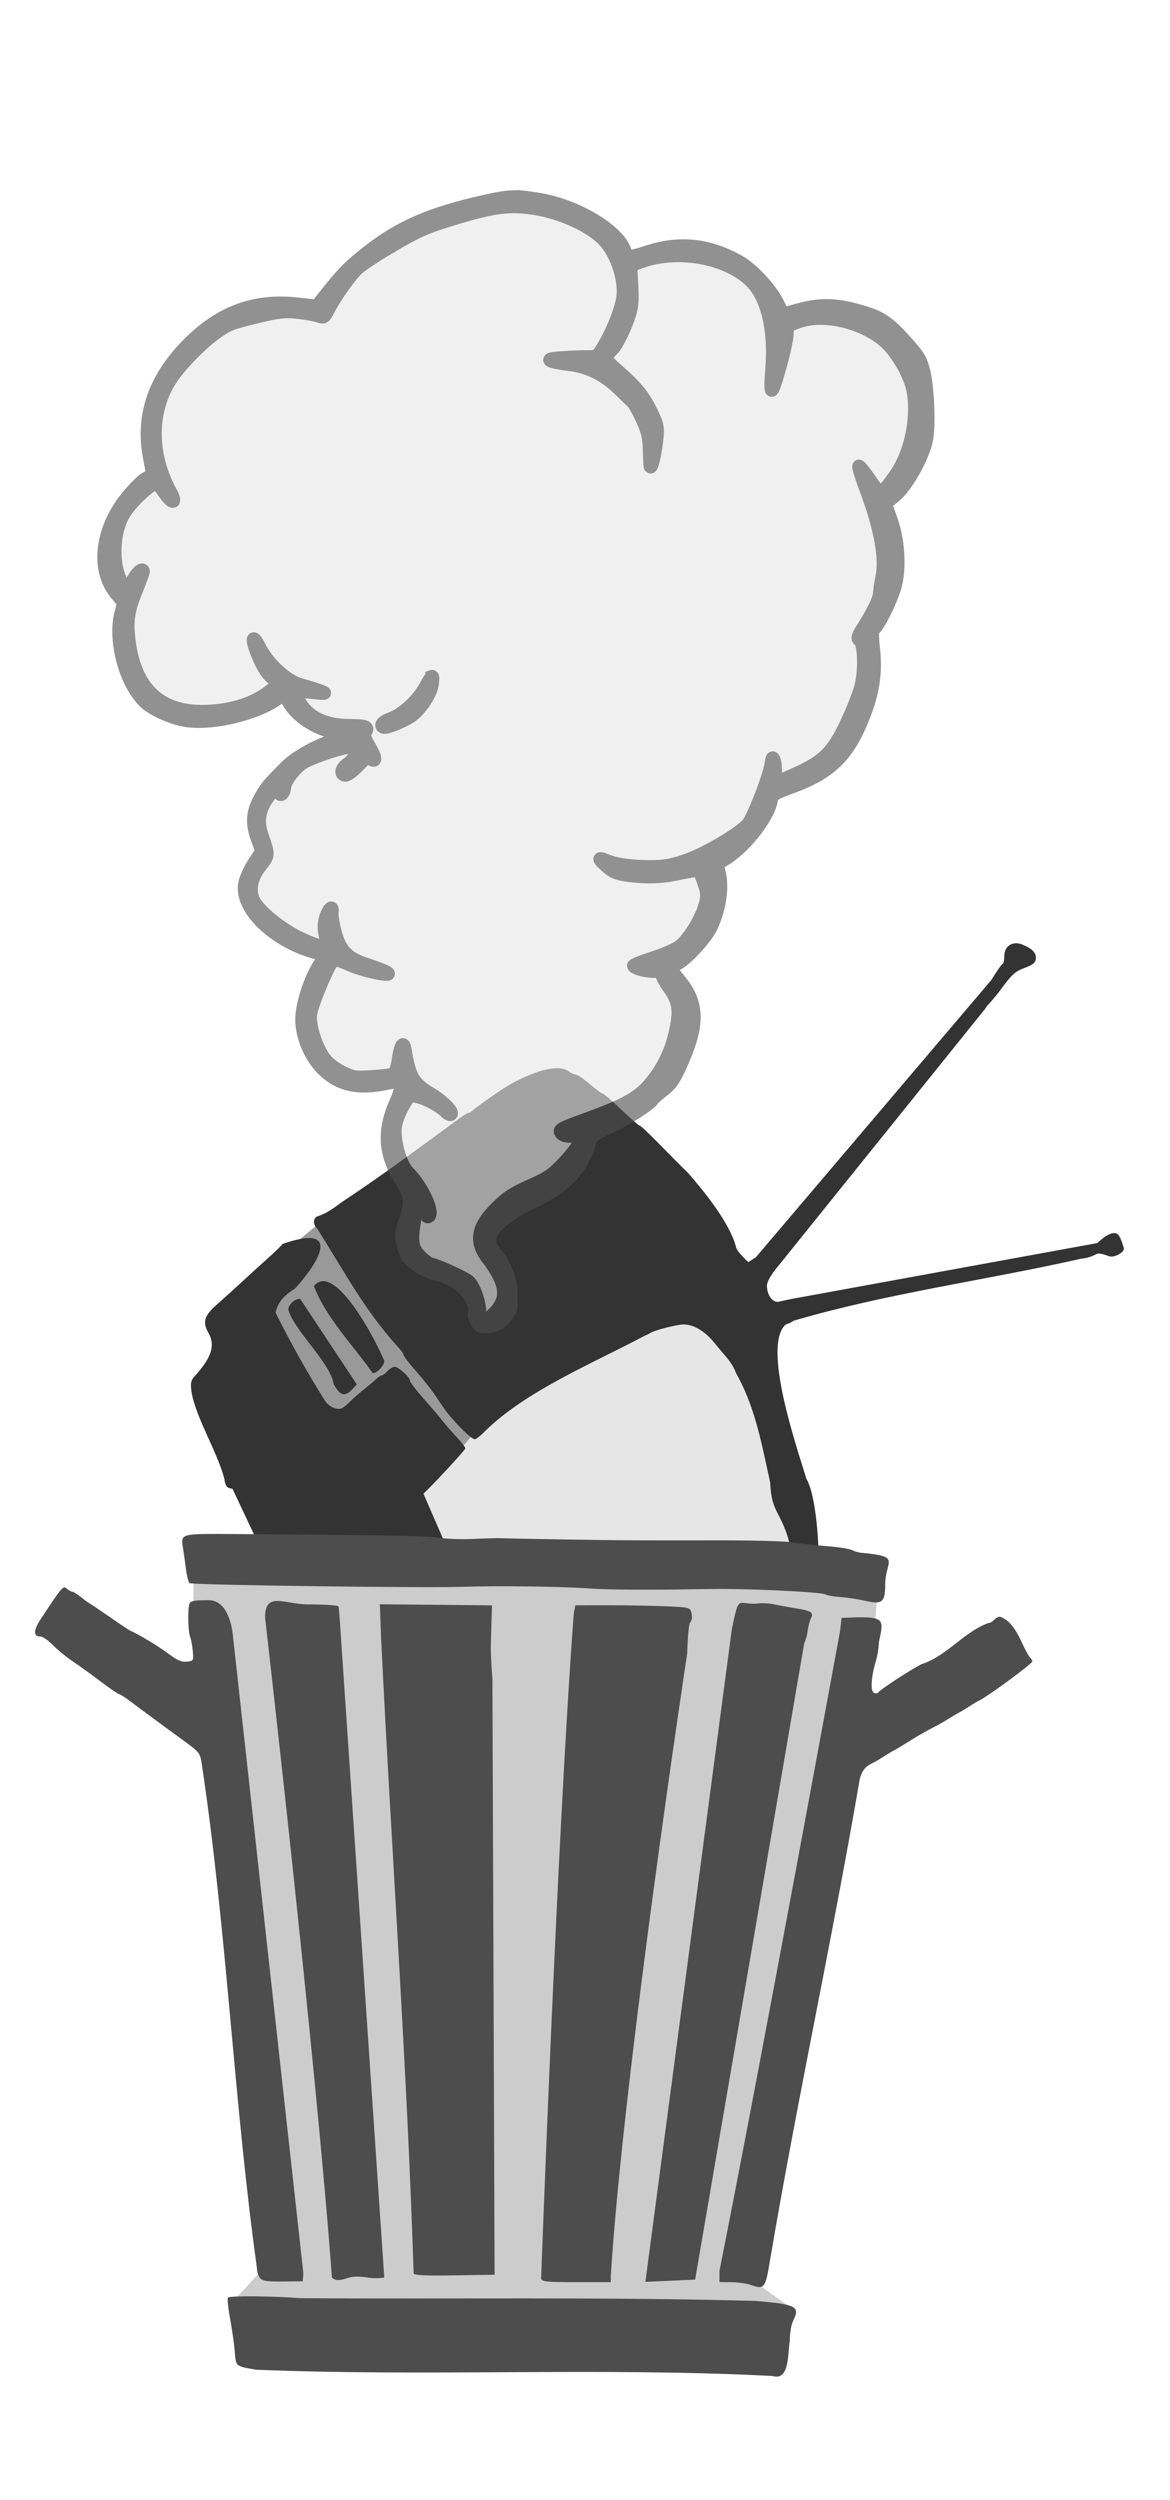
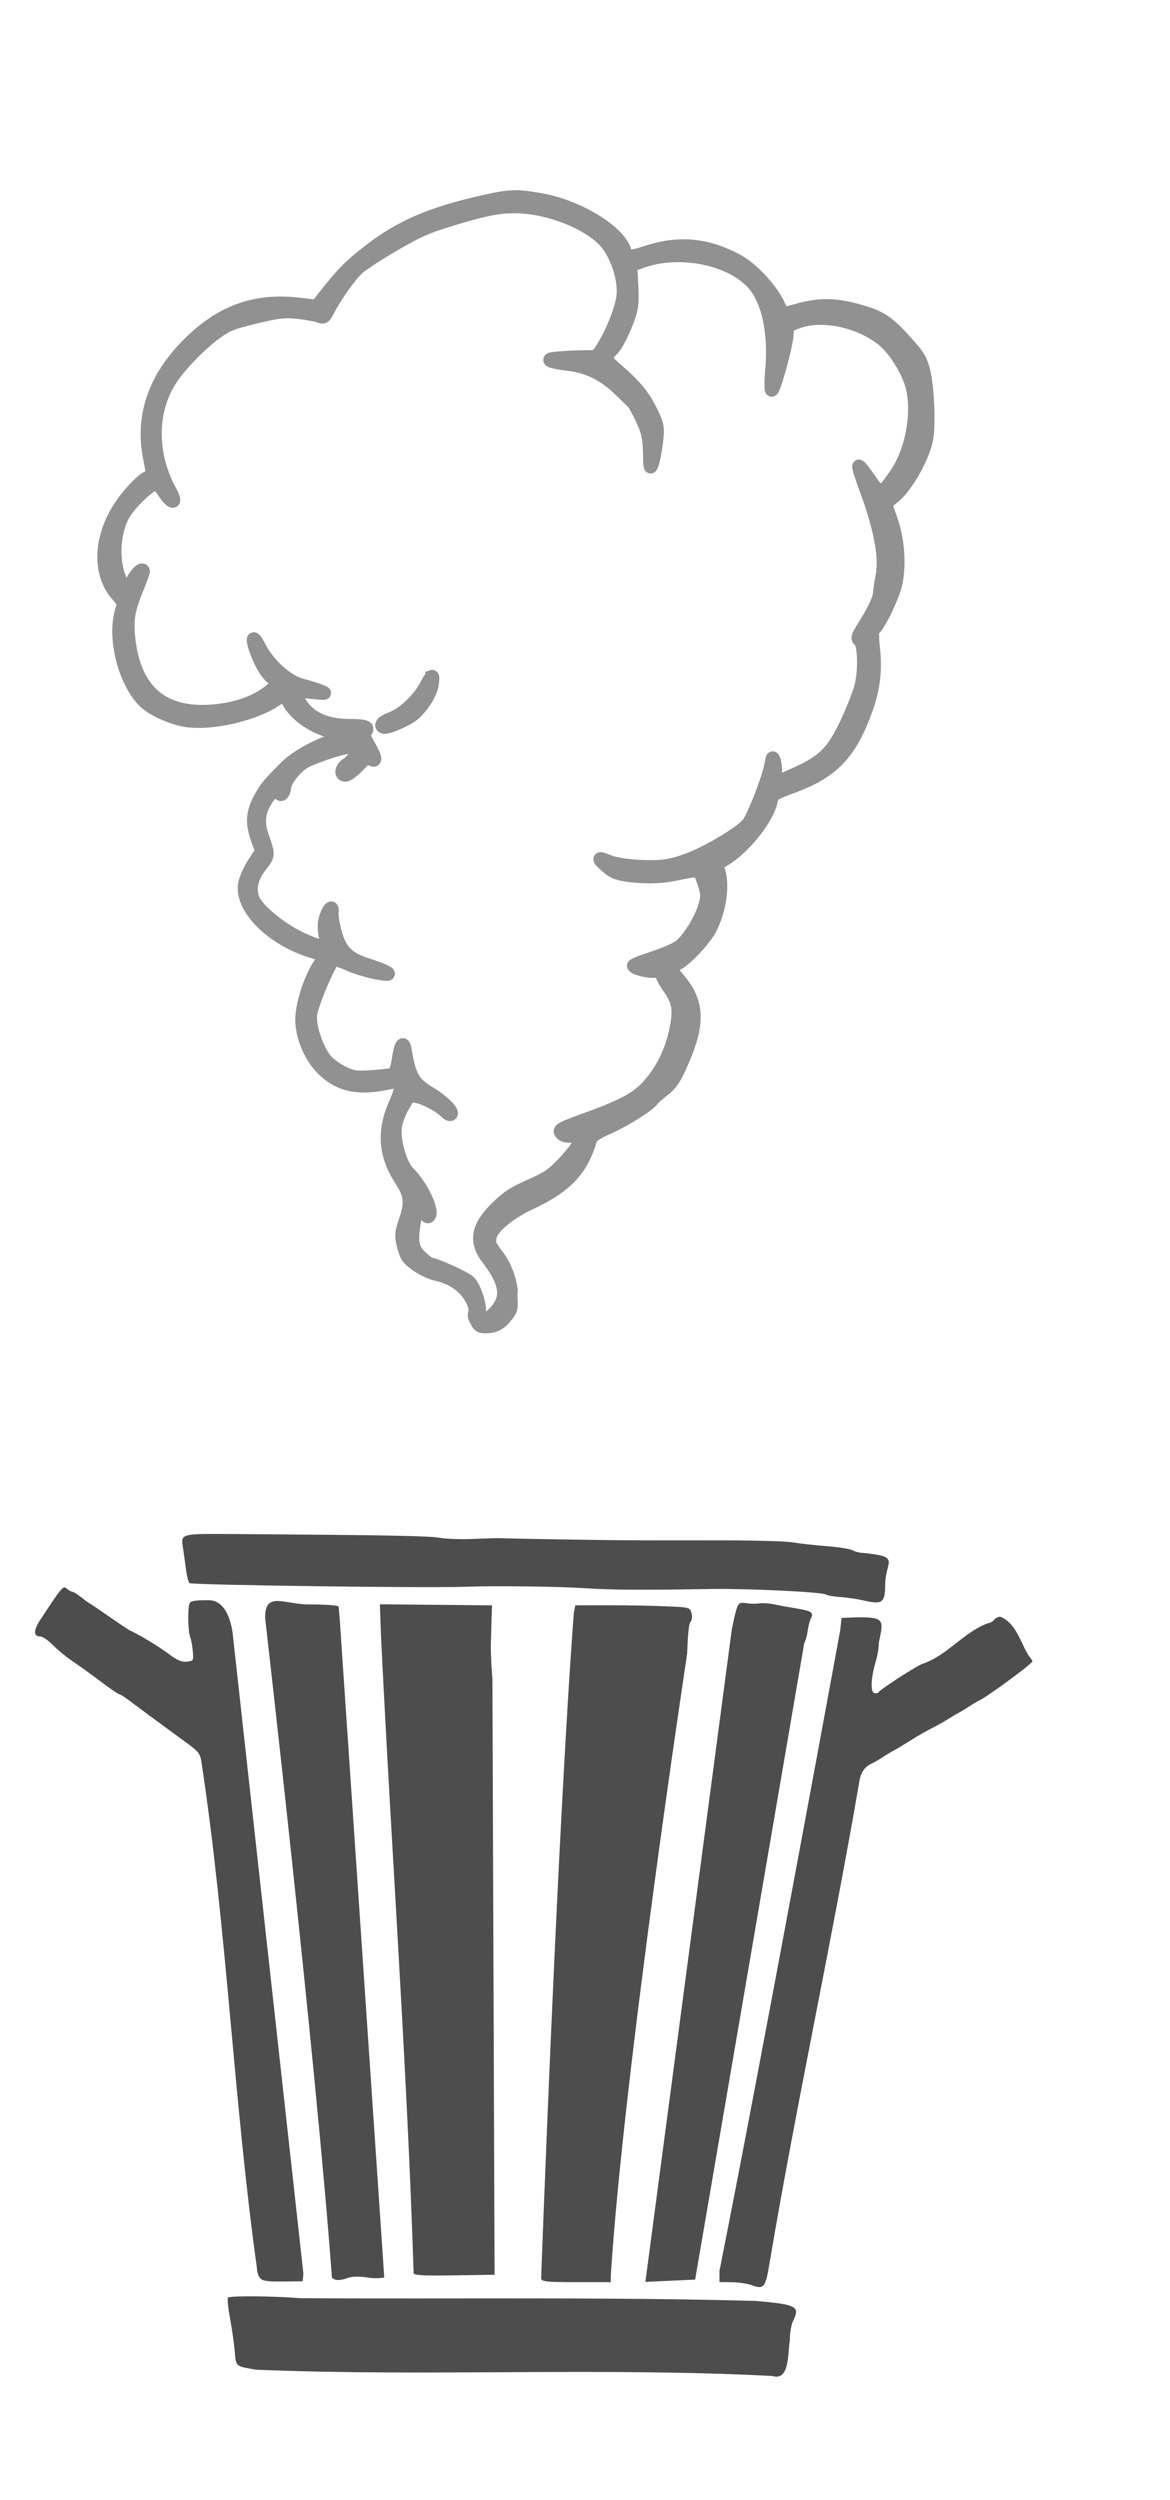
<svg xmlns="http://www.w3.org/2000/svg" xmlns:ns1="http://sodipodi.sourceforge.net/DTD/sodipodi-0.dtd" xmlns:ns2="http://www.inkscape.org/namespaces/inkscape" id="svg2" ns1:docname="f-propaganda-colour.svg" viewBox="0 0 520 1111" version="1.1" ns2:version="0.92.2 5c3e80d, 2017-08-06" width="520" height="1111">
  <defs id="defs24798" />
  <ns1:namedview id="namedview4" bordercolor="#666666" ns2:pageshadow="2" guidetolerance="10" pagecolor="#ffffff" gridtolerance="10" ns2:window-maximized="1" ns2:zoom="0.55" objecttolerance="10" borderopacity="1" ns2:current-layer="g50337" ns2:cx="592.95908" ns2:cy="303.21746" ns2:window-y="0" ns2:window-x="4" ns2:window-width="1436" showgrid="false" ns2:pageopacity="0" ns2:window-height="856" ns2:snap-global="false" fit-margin-top="0" fit-margin-left="0" fit-margin-right="0" fit-margin-bottom="0" />
  <g transform="translate(211.64,-145.23)" id="layer1" ns2:label="Layer 1" style="fill:#333333;fill-opacity:1">
    <g id="g7944-2" transform="matrix(0.322,0.003,-0.003,0.322,684.525,606.142)" style="fill:#333333;fill-opacity:1">
      <g id="g50337" transform="translate(43.446,-169.664)">
        <g id="g50357">
          <g id="g25630" transform="matrix(3.102,-0.031,0.031,3.102,-2595.032,618.952)">
-             <path ns2:connector-curvature="0" id="path25625" d="m 82,-65.12 -33,27 -15,60 66,63 50,165 14,15 35,-2 32,-16 -23,-224 -93,-79 z" style="fill:#999999;stroke:none;stroke-width:1px;stroke-linecap:butt;stroke-linejoin:miter;stroke-opacity:1" />
-             <path ns2:connector-curvature="0" id="path25623" d="m 229,-17.12 -77,39 -21,25 -26,24 40,82 9,-6 32,-3 27,5 71,-32 2,-26 -29,-94 -12,-23 z" style="fill:#e6e6e6;stroke:none;stroke-width:1px;stroke-linecap:butt;stroke-linejoin:miter;stroke-opacity:1" />
-             <path ns1:nodetypes="cscccccccscscccccscccccssccscccccccccccccccccscccccccccccccccsccccccscsccccsccccccssccccccccscccccccccccccccccccccscsccccccccssccsscssscccccccccccccccccccccccccccccccccccc" ns2:connector-curvature="0" id="path24800" d="m 378.674,-178.707 c -2.891,0.112 -5.016,2.31 -5.016,5.703 0,1.722 -0.32,3.273 -0.711,3.447 -0.919,0.409 -4.98,7.092 -4.98,7.092 l -104.898,123.33 -3.379,2.189 c 0,0 -5.523,-4.965 -5.523,-6.959 -2.919,-10.827 -14.591,-25.107 -21.41,-32.873 -1.922,-1.826 -7.334,-7.267 -12.027,-12.092 -4.693,-4.825 -8.872,-8.771 -9.285,-8.771 -0.413,0 -4.089,-3.201 -8.17,-7.113 -4.08,-3.912 -7.781,-7.113 -8.223,-7.113 -0.442,0 -3.051,-1.92 -5.799,-4.268 -2.747,-2.347 -5.588,-4.28 -6.314,-4.297 -0.726,-0.017 -2.15,-0.658 -3.162,-1.424 -4.012,-3.034 -13.352,-1.062 -25.188,5.314 -3.656,1.969 -14.097,9.175 -17.742,12.244 -0.63,0.53 -1.441,0.965 -1.803,0.965 -0.362,0 -2.407,1.289 -4.545,2.865 -17.286,12.66 -33.998,25.053 -51.658,36.695 -5.144,3.869 -7.519,5.259 -10.791,6.314 -2.034,0.656 -2.17,3.732 -0.236,5.336 11.351,17.987 21.285,36.735 35.76,52.578 1.457,1.533 2.648,3.203 2.648,3.711 0,0.508 2.463,3.735 5.473,7.17 3.009,3.435 6.742,8.123 8.297,10.416 1.555,2.293 3.254,4.799 3.775,5.568 3.881,5.725 12.432,14.445 14.166,14.445 0.604,0 2.786,-1.744 4.848,-3.875 18.289,-17.807 48.152,-30.098 70.607,-42.023 0.782,-0.308 2.063,-0.938 2.846,-1.402 1.81,-1.073 8.936,-2.996 13.383,-3.611 4.667,-0.645 10.232,2.33 14.777,7.902 1.986,2.434 4.251,5.143 5.033,6.02 1.847,2.068 3.667,4.853 4.342,6.643 0.295,0.782 0.935,2.063 1.42,2.846 7.826,14.712 10.619,30.843 14.141,46.799 0.758,16.939 6.576,11.088 10.926,38.474 1.037,7.116 3.764,7.863 0.135,10.868 -3.458,2.863 -9.689,6.816 -11.703,7.426 -0.871,0.263 -2.201,0.782 -2.957,1.15 -23.963,8.497 -53.201,22.21 -78.686,23.662 -2.964,0.081 -5.725,0.51 -6.133,0.955 -1.171,1.278 -0.52,13.474 1.078,20.203 0.215,0.904 0.914,3.849 1.555,6.545 0.64,2.696 1.573,8.615 2.072,13.154 0.499,4.54 1.215,8.536 1.59,8.879 0.375,0.343 0.799,2.351 0.945,4.461 1.9,21.376 9.01,41.366 14.602,61.887 -0.123,2.509 2.236,4.488 4.094,3.432 2.989,-1.699 5.617,-2.511 11.945,-3.689 20.515,-5.154 9.817,-5.881 30.829,-10.071 2.606,-0.511 4.939,-1.147 5.184,-1.414 0.245,-0.267 1.113,-0.572 1.93,-0.678 4.725,-0.613 -0.081,-23.836 3.841,-25.201 12.697,-4.417 23.681,-20.702 24.155,-25.71 0.119,-1.264 0.609,-2.746 1.088,-3.293 0.478,-0.547 0.972,-3.947 1.098,-7.559 0.126,-3.611 0.473,-6.833 0.771,-7.158 0.298,-0.326 0.44,-5.218 0.312,-10.869 -0.127,-5.651 -0.004,-10.524 0.275,-10.828 0.279,-0.305 0.193,-6.053 -0.193,-12.773 -0.386,-6.72 -0.74,-14.384 -0.787,-17.035 6.122,-15.445 3.794,-57.36 -1.849,-66.438 -0.012,-0.05 -0.02,-0.081 -0.031,-0.131 -3.534,-11.884 -20.139,-59.4 -8.967,-68.607 1.043,-0.19 2.538,-0.886 3.32,-1.549 41.38,-12.145 86,-18.031 128.369,-27.6 2.086,-0.009 5.011,-1.205 6.498,-1.98 1.488,-0.776 4.582,0.735 5.723,1.021 2.493,0.626 6.41,-1.813 6.41,-3.301 0,-0.584 -1.15,-4.448 -2.229,-5.963 -2.636,-3.703 -9.545,3.344 -9.545,3.344 l -134.75,24.527 c 0,0 -5.612,1.088 -6.676,1.406 -2.834,0.847 -5.609,-2.65 -5.609,-7.066 0,-3.068 5.414,-9.221 5.414,-9.221 l 91.75,-113.879 0.766,-1.191 c 0,1e-5 3.277,-3.416 6.348,-7.59 4.807,-6.535 6.248,-7.837 10.377,-9.371 3.751,-1.394 4.858,-2.282 5.078,-4.078 0.318,-2.584 -1.625,-4.609 -6.123,-6.387 -0.797,-0.315 -1.571,-0.488 -2.307,-0.529 -0.199,-0.011 -0.395,-0.013 -0.588,-0.006 z M 63.857,-47.774 c -2.641,0.064 -6.358,0.857 -11.404,2.6 -0.417,0.692 -3.32,3.527 -6.449,6.297 -3.13,2.771 -8.259,7.432 -11.398,10.359 -3.139,2.928 -8.153,7.451 -11.143,10.055 -5.892,5.131 -6.782,7.968 -4.014,12.811 3.137,5.487 1.451,10.916 -5.924,19.072 -1.971,2.18 -2.161,3.056 -1.594,7.334 1.97,11.581 11.695,26.952 14.645,38.871 0.008,0.871 0.419,2.223 0.912,3.006 0.295,0.469 0.863,0.815 2.637,1.125 l 65.529,139.365 c -4.334,5.492 -4.997,6.884 -4.746,7.805 0.244,0.892 0.963,2.109 1.6,2.703 6.794,10.228 11.557,27.782 18.764,37.059 2.771,3.309 3.544,3.761 6.482,3.781 10.996,0.074 16.139,2.498 18.064,8.518 1.7,5.312 4.39,6.574 12.154,5.697 3.939,-0.445 10.662,-1.086 14.941,-1.422 4.279,-0.337 11.183,-0.969 15.34,-1.404 4.157,-0.435 8.206,-0.66 8.998,-0.5 4.693,-2.542 7.789,-4.747 9.621,-6.65 7.937,-8.25 -7.886,-10.849 -20.512,-10.834 -4.837,1.259 -8.989,1.85 -13.746,-0.848 -5.356,-13.847 -10.147,-28.412 -14.166,-43 -0.394,-1.644 -0.075,-4.097 0.711,-5.451 1.188,-2.048 2.181,-2.497 5.902,-2.668 2.46,-0.113 6.519,-0.545 9.021,-0.959 2.502,-0.414 5.625,-0.823 6.939,-0.906 1.315,-0.084 2.636,-0.417 2.934,-0.742 0.298,-0.325 1.691,-0.583 3.098,-0.574 1.407,0.009 3.037,-0.507 3.621,-1.145 1.078,-1.176 1.075,-8.06 -0.004,-9.049 -0.576,-0.527 -1.468,-6.158 -2.381,-15.016 -0.25,-2.429 -0.722,-5.938 -1.047,-7.799 -0.325,-1.861 -0.799,-6.034 -1.055,-9.275 -0.255,-3.241 -0.756,-6.157 -1.109,-6.48 -0.498,-0.456 -19.275,-0.343 -26.188,0.057 L 115.07,65.966 c 4.042,-3.716 18.656,-19.424 18.656,-20.146 0,-0.479 -1.812,-2.817 -4.029,-5.195 -2.217,-2.378 -4.973,-5.548 -6.125,-7.045 -1.152,-1.497 -3.422,-4.215 -5.043,-6.041 -5.913,-6.658 -9.459,-11.12 -9.459,-11.9 0,-1.464 -5.075,-6.117 -6.67,-6.117 -0.865,0 -2.345,0.853 -3.289,1.896 -0.944,1.043 -2.077,1.896 -2.518,1.896 -0.441,0 -1.579,0.747 -2.529,1.66 -0.95,0.913 -3.36,2.939 -5.355,4.504 -1.996,1.565 -5.057,4.267 -6.803,6.004 -2.64,2.628 -3.642,3.057 -5.955,2.549 -1.529,-0.336 -3.554,-1.759 -4.5,-3.16 -8.039,-12.819 -15.539,-26.192 -22.129,-39.496 1.226,-5.33 4.466,-7.992 8.662,-10.707 8.542,-9.298 17.318,-22.719 5.873,-22.441 z m 6.729,19.17 c -1.536,-0.019 -2.953,0.65 -4.191,2.193 5.53,14.382 17.489,26.334 26.156,38.777 1.919,0 5.139,-3.425 5.139,-5.465 -3.952,-9.533 -17.719,-35.387 -27.104,-35.506 z m -10.668,7.895 c -2.05,-0.01 -4.904,2.605 -4.904,4.656 1.976,8.551 18.125,23.354 19.916,32.33 0,0.522 0.747,1.977 1.66,3.232 h -0.002 c 2.111,2.903 4.097,2.931 6.762,0.094 L 85.461,17.355 60.316,-20.672 c -0.128,-0.025 -0.262,-0.036 -0.398,-0.037 z m 115.678,216.533 c -1.525,0.019 -3.024,0.388 -3.672,1.096 3.317,14.797 4.05,31.688 10.916,45.482 1.974,0.129 3.424,-0.462 4.447,-1.607 6.252,-6.999 -3.506,-34.616 -7.863,-43.971 -0.752,-0.689 -2.303,-1.019 -3.828,-1 z m -12.139,2.951 -3.084,0.037 c -3.892,0.048 -5.214,1.531 -4.5,5.049 0.309,1.521 0.877,3.054 1.262,3.406 5.407,7.385 5.41,29.293 10.379,36.527 1.513,1.386 5.368,1.047 6.746,-0.471 0.092,-0.101 0.174,-0.207 0.242,-0.318 z" style="fill:#333333" />
-           </g>
-           <path style="fill:#cccccc;stroke:none;stroke-width:1px;stroke-linecap:butt;stroke-linejoin:miter;stroke-opacity:1" d="m 83.718,273.638 v 25.759 l 33.272,276.912 -3.22,17.173 -12.88,13.953 18.246,15.026 228.613,-6.44 2.147,-5.367 -15.026,-10.733 37.566,-235.053 13.953,-54.738 2.147,-21.466 -181.388,-10.733 z" id="path24808" ns2:connector-curvature="0" transform="matrix(3.102,-0.031,0.031,3.102,-2820.897,56.518)" />
+             </g>
          <path ns2:connector-curvature="0" style="fill:#4d4d4d" d="m 94.219,265.836 c -16.469,-0.059 -16.046,0.568 -15.152,6.238 0.329,2.086 0.908,6.255 1.285,9.264 0.377,3.009 1.09,5.875 1.584,6.369 0.85,0.853 105.306,2.318 122.26,1.715 13.721,-0.488 42.466,-0.122 54.057,0.688 10.768,0.752 25.71,0.851 55.953,0.369 15.876,-0.253 48.953,1.356 50.754,2.469 0.703,0.435 3.655,0.953 6.559,1.15 2.904,0.197 7.627,0.9 10.496,1.562 8.31,1.919 9.447,1.008 9.469,-7.586 0.273,-10.177 7.07,-11.92 -9.768,-13.588 -1.469,-0.023 -3.603,-0.554 -4.742,-1.18 -1.139,-0.625 -6.339,-1.46 -11.555,-1.854 -5.216,-0.394 -12.044,-1.158 -15.174,-1.699 -3.192,-0.552 -19.013,-0.952 -36.039,-0.912 -16.691,0.039 -37.603,-0.028 -46.471,-0.15 -20.382,-0.281 -44.942,-0.739 -47.418,-0.885 -1.044,-0.061 -6.377,0.085 -11.854,0.326 -5.477,0.241 -12.305,0.012 -15.174,-0.51 -4.713,-0.857 -23.337,-1.212 -90.93,-1.732 -3.09,-0.024 -5.788,-0.046 -8.141,-0.055 z m -68.018,23.746 c -1.241,0.205 -3.272,3.207 -10.49,14.139 -3.327,5.039 -3.326,7.713 0.004,7.713 0.954,0 3.421,1.728 5.482,3.84 2.062,2.112 6.096,5.416 8.965,7.34 2.869,1.924 8.456,5.957 12.414,8.963 3.958,3.005 7.585,5.493 8.061,5.527 0.475,0.035 2.655,1.421 4.842,3.082 4.71,3.576 12.604,9.413 23.324,17.244 7.735,5.651 7.794,5.726 8.568,10.906 11.129,74.28 14.071,149.639 24.361,224.039 0,1.62 0.648,3.66 1.438,4.533 h -0.012 c 1.158,1.28 3.132,1.569 10.195,1.496 l 8.758,-0.09 0.293,-3.516 -31.15,-283.66 c 0,0 -1.052,-15.826 -10.748,-15.826 -6.402,0 -8.095,0.297 -8.557,1.5 -0.872,2.273 -0.688,12.304 0.271,14.828 0.466,1.225 0.999,4.133 1.186,6.463 0.333,4.158 0.281,4.242 -2.709,4.531 -2.345,0.227 -4.201,-0.57 -8.061,-3.463 -4.662,-3.495 -12.921,-8.484 -17.344,-10.477 -6.626,-4.163 -12.515,-8.73 -19.217,-12.91 -2.851,-2.347 -5.635,-4.268 -6.186,-4.268 -0.551,0 -1.698,-0.63 -2.549,-1.4 -0.4,-0.362 -0.727,-0.604 -1.141,-0.535 z m 94.77,6.098 c -3.38,0.047 -5.46,1.607 -5.389,7.555 0,-10e-6 22.378,195.668 29.533,293.459 1.408,1.408 3.403,1.441 7.201,0.117 2.012,-0.701 4.81,-0.734 8.914,-0.104 3.989,0.613 7.166,-0.043 7.166,-0.043 L 149.336,312.094 c 0,0 -0.815,-13.49 -1.121,-13.986 -0.31,-0.502 -6.549,-0.902 -14.062,-0.902 -5.124,-0.106 -9.802,-1.572 -13.182,-1.525 z m 207.139,0.953 c -2.302,-0.068 -2.766,1.469 -4.895,11.83 l -38.646,290.221 0.002,0.002 22.137,-0.998 48.697,-282.898 c 0,0 1.153,-2.57 1.471,-5.035 0.318,-2.466 1.019,-5.28 1.557,-6.254 1.367,-2.476 0.195,-3.276 -6.324,-4.324 -3.112,-0.5 -7.56,-1.319 -9.885,-1.82 -2.325,-0.501 -5.577,-0.692 -7.229,-0.424 -3.46,0.362 -5.504,-0.258 -6.885,-0.299 z m -161.469,0.543 0.496,14.004 c 4.492,94.56 11.353,188.991 14.328,283.602 0.312,0.932 4.459,1.147 18.207,0.947 l 17.805,-0.258 -0.783,-265.07 c -0.459,-5.477 -0.77,-12.305 -0.691,-15.174 0.079,-2.868 0.228,-7.989 0.334,-11.379 l 0.191,-6.166 -24.943,-0.252 z m 86.971,0.506 -0.682,3.32 c -7.434,98.23 -14.75,296.289 -14.75,296.289 v 0.002 c 0.491,1.28 2.793,1.498 15.777,1.498 h 15.205 l 0.033,-3.082 c 5.821,-90.76 34.139,-276.391 34.139,-276.391 0,0 0.39,-12.628 1.326,-13.863 0.836,-1.102 1.056,-2.62 0.617,-4.268 -0.679,-2.551 -0.709,-2.558 -11.523,-3.031 -5.963,-0.261 -17.434,-0.475 -25.492,-0.475 z m 189.049,5.215 c -0.888,0 -2.146,0.639 -2.795,1.422 -0.649,0.782 -1.814,1.424 -2.588,1.424 -10.829,3.912 -18.408,14.641 -29.658,18.24 -4.906,2.47 -18.192,11.123 -19.107,12.443 -0.339,0.488 -1.25,0.645 -2.025,0.348 -1.691,-0.649 -1.318,-7.19 0.807,-14.139 0.748,-2.445 1.359,-6.24 1.359,-8.432 2.113,-9.738 2.628,-11.198 -9.484,-11.086 l -7.111,0.254 -0.65,5.689 c 0,0 -35.066,190.603 -53.875,284.75 l -0.006,4.98 5.453,0.07 c 2.999,0.04 6.946,0.62 8.771,1.287 v -0.002 c 5.631,2.059 6.265,1.256 8.166,-10.367 12.056,-71.04 27.586,-141.791 39.869,-212.91 0.601,-4.473 2.366,-7.226 5.549,-8.658 1.043,-0.469 3.177,-1.695 4.742,-2.723 1.565,-1.028 3.697,-2.319 4.74,-2.871 2.009,-1.062 3.398,-1.897 9.484,-5.703 2.086,-1.305 5.713,-3.347 8.061,-4.537 2.347,-1.191 5.548,-2.989 7.113,-3.996 1.565,-1.007 3.699,-2.272 4.742,-2.809 1.043,-0.537 3.177,-1.818 4.742,-2.848 1.565,-1.03 3.485,-2.17 4.268,-2.531 3.675,-1.699 23.709,-16.409 23.709,-17.408 0,-0.432 -0.641,-1.427 -1.424,-2.209 -3.767,-5.733 -5.611,-14.818 -12.852,-17.68 z M 110.479,604.992 c -6.44,-0.049 -11.373,0.139 -11.652,0.592 -0.33,0.534 0.088,4.667 0.93,9.182 0.842,4.515 1.776,11.07 2.078,14.568 0.609,7.056 0.139,6.643 9.416,8.307 h 0.004 c 76.64,3.204 153.42,-1.072 229.789,2.947 7.886,2.456 6.79,-10.672 7.775,-15.771 0,-3.392 0.622,-7.065 1.492,-8.809 3.165,-6.345 1.475,-7.241 -16.666,-8.818 -67.5,-1.885 -135.017,-0.853 -202.479,-1.357 -6.302,-0.503 -14.248,-0.79 -20.688,-0.84 z" id="path2818" transform="matrix(3.102,-0.031,0.031,3.102,-2820.897,56.518)" />
          <g id="g50319" transform="translate(-1410.25,2.708)" style="opacity:0.619">
-             <path transform="matrix(3.102,-0.031,0.031,3.102,-2820.897,56.518)" ns2:connector-curvature="0" id="path50312" d="m 665.923,167.957 c 0,-6.573 -5.039,-12.307 -14.303,-16.278 -4.633,-1.986 -9.856,-4.906 -11.606,-6.49 -3.483,-3.152 -4.287,-14.156 -1.364,-18.679 1.175,-1.818 1.772,-1.97 1.79,-0.455 0.015,1.25 0.846,2.273 1.846,2.273 3.651,0 1.661,-6.56 -4.862,-16.031 -8.446,-12.263 -10.352,-25.95 -4.603,-33.05 l 3.641,-4.496 7.003,3.559 c 3.852,1.958 7.617,3.853 8.367,4.213 0.75,0.359 1.364,-0.194 1.364,-1.229 0,-1.035 -3.68,-4.414 -8.177,-7.508 -6.568,-4.519 -8.578,-7.219 -10.216,-13.724 -2.453,-9.743 -4.424,-10.31 -6.033,-1.734 l -1.194,6.364 h -10.687 c -8.829,0 -11.654,-0.814 -16.248,-4.679 -8.288,-6.974 -10.629,-16.73 -6.875,-28.641 1.654,-5.247 4.12,-11.063 5.481,-12.923 2.357,-3.223 2.886,-3.242 11.262,-0.388 9.568,3.26 17.23,4.002 14.414,1.396 -0.95,-0.879 -4.697,-2.546 -8.326,-3.705 -8.636,-2.757 -12.283,-7.03 -15.136,-17.735 -2.291,-8.597 -2.38,-8.68 -4.275,-3.975 -1.064,2.643 -1.484,6.529 -0.933,8.636 2.003,7.661 -10.43,3.206 -23.167,-8.301 -7.979,-7.208 -9.294,-13.836 -4.267,-21.508 2.195,-3.351 2.554,-6.308 1.48,-12.209 -0.779,-4.283 -1.232,-9.014 -1.007,-10.514 0.795,-5.283 4.553,-10.92 6.974,-10.463 1.347,0.254 3.469,-1.558 4.715,-4.028 2.925,-5.797 12.736,-12.374 20.683,-13.865 7.657,-1.436 9.439,-0.001 5.458,4.397 -1.661,1.835 -3.019,3.885 -3.019,4.557 0,2.515 5.007,1.093 8.071,-2.293 1.749,-1.933 4.33,-3.072 5.736,-2.533 3.27,1.255 3.22,-0.123 -0.245,-6.824 -1.541,-2.98 -2.343,-6.159 -1.783,-7.066 0.56,-0.906 -2.884,-2.169 -7.653,-2.805 -11.543,-1.541 -18.431,-4.32 -20.559,-8.297 -2.609,-4.876 -2.275,-5.313 4.16,-5.453 l 5.909,-0.128 -6.896,-2.531 c -9.813,-3.601 -16.762,-8.985 -21.504,-16.658 -2.261,-3.659 -4.414,-5.745 -4.784,-4.636 -0.765,2.296 4.1,12.55 8.147,17.17 2.45,2.796 2.128,3.443 -3.401,6.84 -8.871,5.451 -19.282,7.832 -30.259,6.922 -15.75,-1.306 -24.592,-10.083 -27.805,-27.599 -1.737,-9.47 -1.503,-12.135 1.97,-22.417 4.411,-13.059 3.986,-15.636 -1.441,-8.736 l -3.661,4.654 -2.001,-5.739 c -4.308,-12.358 -1.718,-22.43 8.461,-32.908 l 6.609,-6.803 4.192,3.938 c 5.137,4.826 5.159,4.229 0.364,-9.935 -7.158,-21.146 -2.373,-37.127 16.288,-54.405 9.354,-8.66 12.665,-10.511 23.58,-13.186 8.699,-2.132 15.76,-2.734 22.419,-1.911 9.627,1.189 9.753,1.142 12.968,-4.891 9.655,-18.113 35.582,-33.854 66.199,-40.191 36.428,-7.54 68.574,14.442 60.525,41.388 -1.207,4.04 -3.756,10.413 -5.665,14.163 -3.036,5.965 -4.32,6.841 -10.252,6.999 -3.73,0.1 -8.827,0.8 -11.327,1.557 l -4.545,1.376 5.455,1.333 c 13.435,3.284 18.209,5.499 24.915,11.557 9.085,8.208 14.176,18.143 14.176,27.667 0,9.497 3.049,7.85 4.599,-2.484 1.532,-10.216 -2.004,-18.57 -12.704,-30.009 l -8.323,-8.898 5.033,-9.696 c 3.662,-7.056 5.115,-12.663 5.336,-20.589 0.348,-12.513 1.707,-13.609 17.673,-14.256 20.113,-0.815 36.873,8.689 40.9,23.192 1.107,3.988 2.018,13.641 2.023,21.45 0.005,8.354 0.711,13.765 1.712,13.146 0.936,-0.579 3.046,-7.094 4.689,-14.478 2.427,-10.907 3.728,-13.625 6.934,-14.485 15.762,-4.228 35.231,3.576 43.752,17.538 3.216,5.269 5.612,12.134 6.135,17.576 1.022,10.636 -3.404,26.256 -9.619,33.948 l -4.27,5.284 -5.71,-6.364 c -3.141,-3.5 -5.32,-5.078 -4.843,-3.507 0.477,1.571 2.994,9.591 5.594,17.821 6.212,19.664 6.204,32.48 -0.027,45.686 -3.639,7.712 -4.779,13.12 -4.982,23.636 -0.225,11.648 -1.191,15.49 -6.627,26.35 -5.439,10.866 -7.805,13.574 -16.283,18.636 -11.558,6.901 -12.808,7.135 -12.808,2.394 0,-6.88 -3.497,-5.559 -5.559,2.1 -5.099,18.937 -14.204,28.553 -34.177,36.095 -8.005,3.023 -12.863,3.68 -22.081,2.988 -6.5,-0.488 -13.25,-1.475 -15,-2.193 -5.693,-2.335 -3.417,2.506 2.655,5.645 4.697,2.429 9.113,2.823 22.616,2.017 l 16.78,-1.001 1.156,5.261 c 1.407,6.408 -0.047,11.354 -5.972,20.307 -3.456,5.222 -7.024,7.743 -15.16,10.709 -10.646,3.882 -12.565,7.055 -4.266,7.055 3.134,0 5.808,2.109 9.23,7.28 4.069,6.148 4.644,8.548 3.698,15.443 -1.329,9.696 -8.179,23.833 -14.323,29.561 -2.42,2.256 -11.601,7.165 -20.401,10.909 -16.206,6.894 -19.059,9.667 -11.726,11.398 3.961,0.935 3.918,1.102 -2.002,7.844 -3.327,3.789 -10.213,8.97 -15.303,11.513 -10.749,5.371 -18.459,12.088 -22.285,19.416 -2.553,4.889 -2.368,5.841 3.249,16.794 4.951,9.654 5.658,12.455 4.194,16.618 -2.292,6.518 -8.049,7.908 -8.049,1.944 z M 634.646,-92.869 c 6.768,-4.271 14.38,-18.803 9.851,-18.803 -0.784,0 -2.895,2.486 -4.689,5.524 -1.795,3.038 -6.471,7.647 -10.392,10.242 -3.921,2.595 -7.129,5.482 -7.129,6.417 0,2.054 6.617,0.245 12.36,-3.38 z" style="fill:#e6e6e6;fill-opacity:1;stroke:#e6e6e6;stroke-width:3.6;stroke-miterlimit:4;stroke-dasharray:none" />
            <g style="fill:#333333;fill-opacity:1;stroke:#4d4d4d;stroke-width:18.304;stroke-miterlimit:4;stroke-dasharray:none;stroke-opacity:1" transform="rotate(-19.944,-2663.694,-1163.825)" id="g7934-6">
              <path ns1:nodetypes="scscccscccccsccccsccsscccccsccscccccccccccccccssscccscsccccccccccccssscccssscsccsssccccccscccssccccscccscsccccccsscscccccccscssccccccccccscscccsssccccccccccccscccccccccccccccsccccscccsccccccccscccccccccccccccccccccscccscssccscscccscscc" ns2:connector-curvature="0" id="path7938-6" transform="matrix(2.927,1.029,-1.029,2.927,-3227.732,-70.293)" d="m 680.955,-325.105 c -3.405,0.086 -6.831,0.699 -12.189,1.885 -24.54,5.431 -38.421,11.43 -52.877,22.854 -8.243,6.514 -11.099,9.442 -19.037,19.523 l -3.426,4.352 -7.91,-0.93 c -20.036,-2.352 -35.829,3.658 -50.65,19.273 -13.915,14.66 -19.208,30.871 -15.857,48.57 l 1.496,7.902 -3.172,1.77 c -1.745,0.973 -5.697,4.975 -8.781,8.893 -11.533,14.649 -13.095,32.579 -3.75,43.049 2.762,3.094 2.812,3.309 1.693,7.119 -3.584,12.208 1.621,32.07 10.6,40.451 3.759,3.509 12.742,7.386 18.875,8.148 13.013,1.617 33.873,-4.003 41.783,-11.26 0.901,-0.827 1.518,-0.374 2.498,1.83 3.313,7.455 13.899,14.188 23.854,15.174 2.432,0.241 4.519,0.693 4.639,1.004 0.12,0.311 -2.117,0.926 -4.971,1.365 -6.697,1.032 -18.891,7.31 -23.906,12.307 -8.018,7.989 -8.977,9.142 -11.717,14.1 -3.478,6.295 -3.808,11.074 -1.248,18.129 l 1.957,5.395 -3.521,5.416 c -1.937,2.979 -3.792,7.19 -4.123,9.357 -1.652,10.828 12.527,24.775 30.561,30.061 5.249,1.538 5.737,1.898 4.494,3.301 -4.385,4.951 -8.95,17.004 -9.588,25.316 -0.591,7.697 3.376,17.767 9.299,23.607 7.221,7.12 15.953,8.97 28.924,6.129 3.386,-0.742 5.178,-0.638 5.758,0.334 0.463,0.776 -0.564,4.527 -2.281,8.336 -5.731,12.711 -4.98,23.31 2.461,34.744 4.216,6.478 4.518,9.992 1.576,18.35 -1.634,4.642 -1.744,6.651 -0.6,10.863 1.242,4.569 1.921,5.539 5.857,8.35 2.449,1.749 6.238,3.551 8.418,4.006 9.329,1.945 15.938,7.877 17.652,15.848 -1.014,3.069 -0.287,3.574 1.236,6.396 1.137,1.613 3.302,1.123 4.982,1.078 2.914,-0.282 5.487,-2.005 7.201,-4.326 1.146,-1.401 2.432,-2.886 2.43,-4.807 0.133,-2.258 -0.345,-4.523 0.021,-6.773 -0.572,-5.554 -3.009,-11.396 -5.898,-15.287 -3.872,-5.095 -4.035,-5.506 -3.453,-8.695 0.767,-4.2 8.322,-10.477 18.154,-15.084 15.723,-7.367 22.669,-14.755 26.602,-28.291 0.402,-1.385 2.681,-2.862 8.191,-5.309 7.227,-3.209 17.843,-9.92 19.324,-12.217 0.374,-0.581 2.632,-2.581 5.018,-4.445 3.568,-2.789 5.117,-5.214 8.738,-13.684 6.776,-15.847 6.39,-25.087 -1.451,-34.666 -5.065,-6.188 -5.076,-6.237 -1.697,-7.463 3.714,-1.348 12.998,-11.237 15.539,-16.551 4.162,-8.705 5.44,-19.372 3.096,-25.832 -0.611,-1.683 -0.146,-2.465 2.252,-3.803 8.928,-4.982 19.885,-18.588 21.436,-26.617 0.527,-2.727 0.976,-3.016 9.633,-6.221 17.432,-6.452 25.106,-14.306 32.113,-32.863 3.817,-10.108 4.91,-18.744 3.691,-29.154 -0.483,-4.127 -0.428,-7.673 0.121,-7.881 1.879,-0.71 8.354,-13.831 9.797,-19.854 1.981,-8.271 1.193,-19.935 -1.947,-28.83 l -2.531,-7.17 4.105,-3.369 c 5.457,-4.481 12.78,-17.551 14.238,-25.41 1.214,-6.543 0.471,-23.547 -1.326,-30.369 -1.354,-5.139 -2.295,-6.671 -7.992,-12.992 -8.02,-8.898 -11.164,-10.939 -21.121,-13.713 -10.042,-2.798 -16.987,-2.919 -26.119,-0.451 l -7.266,1.965 -2.207,-4.52 c -3.363,-6.884 -11.598,-15.721 -17.83,-19.133 -13.448,-7.363 -26.08,-8.624 -40.27,-4.021 -8.217,2.665 -8.895,2.607 -10.17,-0.908 -3.199,-8.817 -21.136,-19.557 -37.377,-22.381 -5.268,-0.916 -8.648,-1.356 -12.053,-1.27 z m -0.65,4.324 c 2.357,-0.042 4.663,0.093 7.125,0.371 12.443,1.405 25.867,7.018 33.129,13.854 5.68,5.347 9.877,16.77 9.236,25.133 -0.427,5.577 -4.889,16.867 -9.506,24.053 -2.164,3.367 -2.305,3.436 -6.855,3.422 -5.148,-0.016 -14.591,0.574 -15.781,0.986 -1.82,0.631 1.277,1.532 8.146,2.371 8.4,1.027 15.585,4.603 22.227,11.062 2.41,2.344 5.061,4.911 5.891,5.707 0.83,0.796 2.827,4.381 4.438,7.965 2.427,5.401 2.96,7.871 3.113,14.42 0.169,7.245 0.272,7.65 1.23,4.875 0.575,-1.665 1.404,-6.015 1.842,-9.666 0.726,-6.049 0.543,-7.175 -2.049,-12.67 -3.451,-7.315 -6.814,-11.519 -14.879,-18.604 -6.566,-5.767 -6.548,-5.684 -2.23,-10.254 1.222,-1.294 3.672,-5.918 5.443,-10.275 2.783,-6.845 3.156,-9.187 2.75,-17.227 l -0.469,-9.305 4.557,-1.654 c 16.149,-5.86 37.88,-2.07 48.848,8.52 7.425,7.169 10.95,22.136 9.369,39.775 -0.42,4.691 -0.456,8.672 -0.08,8.848 1.012,0.473 6.854,-20.875 6.85,-25.027 -0.004,-3.426 0.191,-3.641 4.879,-5.342 10.92,-3.963 27.746,-0.308 38.117,8.277 5.18,4.288 11.16,14.129 12.785,21.045 2.817,11.986 -0.447,28.707 -7.58,38.838 -6.375,9.055 -6.625,9.103 -11.371,2.168 -2.241,-3.275 -4.423,-6.027 -4.848,-6.115 -0.425,-0.089 0.905,4.33 2.955,9.82 6.462,17.3 8.973,30.564 7.361,38.889 -0.559,2.887 -1.098,6.475 -1.199,7.975 -0.182,2.69 -2.935,8.3 -7.836,15.965 -1.888,2.953 -2.155,4.135 -1.076,4.768 2.019,1.183 2.449,12.722 0.748,20.041 -0.736,3.168 -3.65,10.667 -6.477,16.666 -6.224,13.211 -10.351,17.271 -23.424,23.047 l -8.551,3.779 0.195,-4.09 c 0.107,-2.249 -0.149,-4.982 -0.57,-6.074 -0.64,-1.662 -0.85,-1.402 -1.285,1.59 -0.833,5.732 -8.096,24.331 -10.531,26.969 -3.818,4.136 -17.778,12.421 -26.242,15.574 -5.966,2.223 -9.861,3.052 -14.854,3.162 -8.985,0.198 -17.279,-0.822 -21.531,-2.646 -4.199,-1.802 -4.049,-0.954 0.531,2.988 2.819,2.426 5.071,3.128 12.295,3.832 5.527,0.539 11.637,0.317 16.293,-0.594 13.084,-2.559 11.721,-2.884 13.969,3.311 1.665,4.588 1.76,6.276 0.592,10.357 -1.818,6.351 -7.386,15.29 -11.369,18.25 -1.737,1.291 -7.079,3.599 -11.898,5.139 -4.81,1.537 -8.643,3.081 -8.516,3.432 0.448,1.231 6.845,2.802 9.668,2.373 1.997,-0.303 2.847,0.044 2.826,1.16 -0.016,0.877 1.524,3.763 3.422,6.412 4.294,5.994 4.825,10.168 2.553,20.062 -1.786,7.779 -4.987,14.575 -9.805,20.814 -5.784,7.491 -11.4,10.777 -29.777,17.424 -10.656,3.854 -12.116,4.598 -11.389,5.805 0.968,1.605 3.022,2.025 7.111,1.453 l 2.912,-0.408 -1.354,3.146 c -0.744,1.731 -3.988,5.928 -7.211,9.328 -5.166,5.45 -6.941,6.664 -14.992,10.248 -7.527,3.351 -10.131,5.044 -14.811,9.635 -9.127,8.953 -10.041,15.495 -3.312,23.713 7.801,10.844 9.024,17.726 -0.283,25.355 -1.516,0.714 -3.52,0.226 -4.49,-1.152 0.034,-0.118 0.065,-0.215 0.102,-0.352 0.875,-3.252 -1.985,-12.338 -4.609,-14.641 -2.025,-1.777 -14.903,-7.623 -16.836,-7.643 -0.537,-0.005 -2.45,-1.384 -4.25,-3.064 -4.62,-4.312 -4.904,-7.443 -1.988,-21.967 l 0.922,-4.59 1.664,4.537 c 1.175,3.205 1.968,4.301 2.699,3.727 2.403,-1.888 -3.054,-13.512 -9.201,-19.598 -3.391,-3.357 -6.408,-14.143 -5.654,-20.211 0.298,-2.396 1.853,-6.563 3.455,-9.26 l 2.912,-4.902 3.389,0.682 c 3.784,0.76 10.097,4.151 12.73,6.836 0.95,0.969 2.005,1.411 2.344,0.982 0.943,-1.192 -3.938,-6.005 -9.352,-9.223 -7.401,-4.399 -9.19,-7.502 -11.064,-19.182 -0.708,-4.41 -1.995,-2.682 -2.982,4.004 -0.502,3.398 -1.406,6.359 -2.01,6.58 -2.044,0.749 -14.082,1.689 -16.893,1.32 -3.701,-0.486 -9.018,-3.278 -12.531,-6.582 -4.152,-3.905 -8.312,-15.352 -7.689,-21.16 0.504,-4.697 8.702,-23.902 10.479,-24.547 0.578,-0.21 3.838,0.882 7.244,2.426 6.416,2.907 20.859,5.703 15.904,3.078 -1.347,-0.713 -5.266,-2.198 -8.709,-3.297 -8.404,-2.683 -11.824,-6.246 -13.996,-14.58 -0.907,-3.479 -1.503,-7.338 -1.324,-8.576 0.447,-3.096 -1.036,-2.308 -2.42,1.287 -1.24,3.22 -1.319,5.925 -0.295,10.068 1.143,4.622 -1.696,4.689 -11.154,0.268 -9.099,-4.254 -19.602,-12.992 -21.326,-17.744 -1.642,-4.525 -0.49,-9.632 3.244,-14.379 3.931,-4.998 3.925,-4.904 0.955,-13.471 -2.359,-6.803 -1.433,-12.107 3.148,-18.027 3.611,-4.666 3.988,-4.863 4.234,-2.205 0.279,3.008 2.291,1.789 2.557,-1.549 0.127,-1.589 1.909,-4.684 4.064,-7.059 3.434,-3.782 4.833,-4.585 13.252,-7.604 5.319,-1.907 10.781,-3.297 12.559,-3.195 l 3.146,0.18 -1.279,2.973 c -0.703,1.635 -2.378,3.641 -3.723,4.457 -2.784,1.689 -3.361,4.869 -0.893,4.914 0.887,0.016 3.404,-1.844 5.594,-4.133 3.577,-3.74 4.146,-4.051 5.615,-3.064 2.579,1.732 2.31,-0.578 -0.662,-5.676 -2.326,-3.99 -2.563,-4.942 -1.592,-6.389 1.449,-2.157 -0.008,-2.7 -7.379,-2.746 -10.907,-0.069 -18.492,-3.836 -22.303,-11.08 -1.158,-2.201 -1.826,-4.104 -1.482,-4.229 0.344,-0.125 3.724,0.106 7.512,0.514 6.042,0.65 6.494,0.583 3.678,-0.537 -1.766,-0.702 -5.632,-1.914 -8.592,-2.691 -6.464,-1.699 -14.71,-9.199 -18.646,-16.959 -3.602,-7.102 -3.59,-2.809 0.016,5.275 1.861,4.174 3.842,7.097 5.873,8.668 l 3.064,2.369 -4.738,3.607 c -6.121,4.661 -14.089,7.507 -23.717,8.471 -22.932,2.296 -35.848,-8.281 -38.576,-31.586 -1.007,-8.601 -0.287,-13.259 3.463,-22.4 1.736,-4.233 3.066,-7.946 2.955,-8.252 -0.484,-1.333 -2.694,0.672 -4.76,4.318 -2.643,4.666 -3.786,4.266 -6.141,-2.156 -2.979,-8.126 -1.98,-20.398 2.24,-27.492 3.601,-6.053 13.973,-15.29 15.219,-13.553 0.406,0.567 1.879,2.65 3.273,4.631 3.345,4.752 5.093,4.119 2.355,-0.854 -9.258,-16.816 -9.122,-36.412 0.352,-50.535 4.342,-6.473 13.675,-15.944 20.234,-20.533 5.029,-3.519 6.62,-4.137 17.391,-6.76 9.767,-2.379 13.097,-2.742 18.904,-2.066 3.877,0.451 8.036,1.208 9.242,1.682 2.007,0.789 2.339,0.583 3.906,-2.43 3.502,-6.729 10.044,-15.911 13.523,-18.979 1.975,-1.741 9.145,-6.388 15.934,-10.326 10.59,-6.143 14.042,-7.685 24.299,-10.859 13.549,-4.194 21.075,-5.906 28.146,-6.031 z m -35.697,208.988 c -0.427,0.154 -1.328,1.638 -2.908,4.523 -3.346,6.112 -10.031,12.276 -15.443,14.24 -3.539,1.284 -4.966,2.899 -3.264,3.695 1.407,0.658 10.205,-3.052 13.283,-5.6 3.937,-3.258 7.902,-9.59 8.398,-13.412 0.315,-2.428 0.361,-3.602 -0.066,-3.447 z" style="fill:#4d4d4d;fill-opacity:1;stroke:#4d4d4d;stroke-width:5.9;stroke-miterlimit:4;stroke-dasharray:none;stroke-opacity:1" />
            </g>
          </g>
        </g>
      </g>
    </g>
  </g>
</svg>